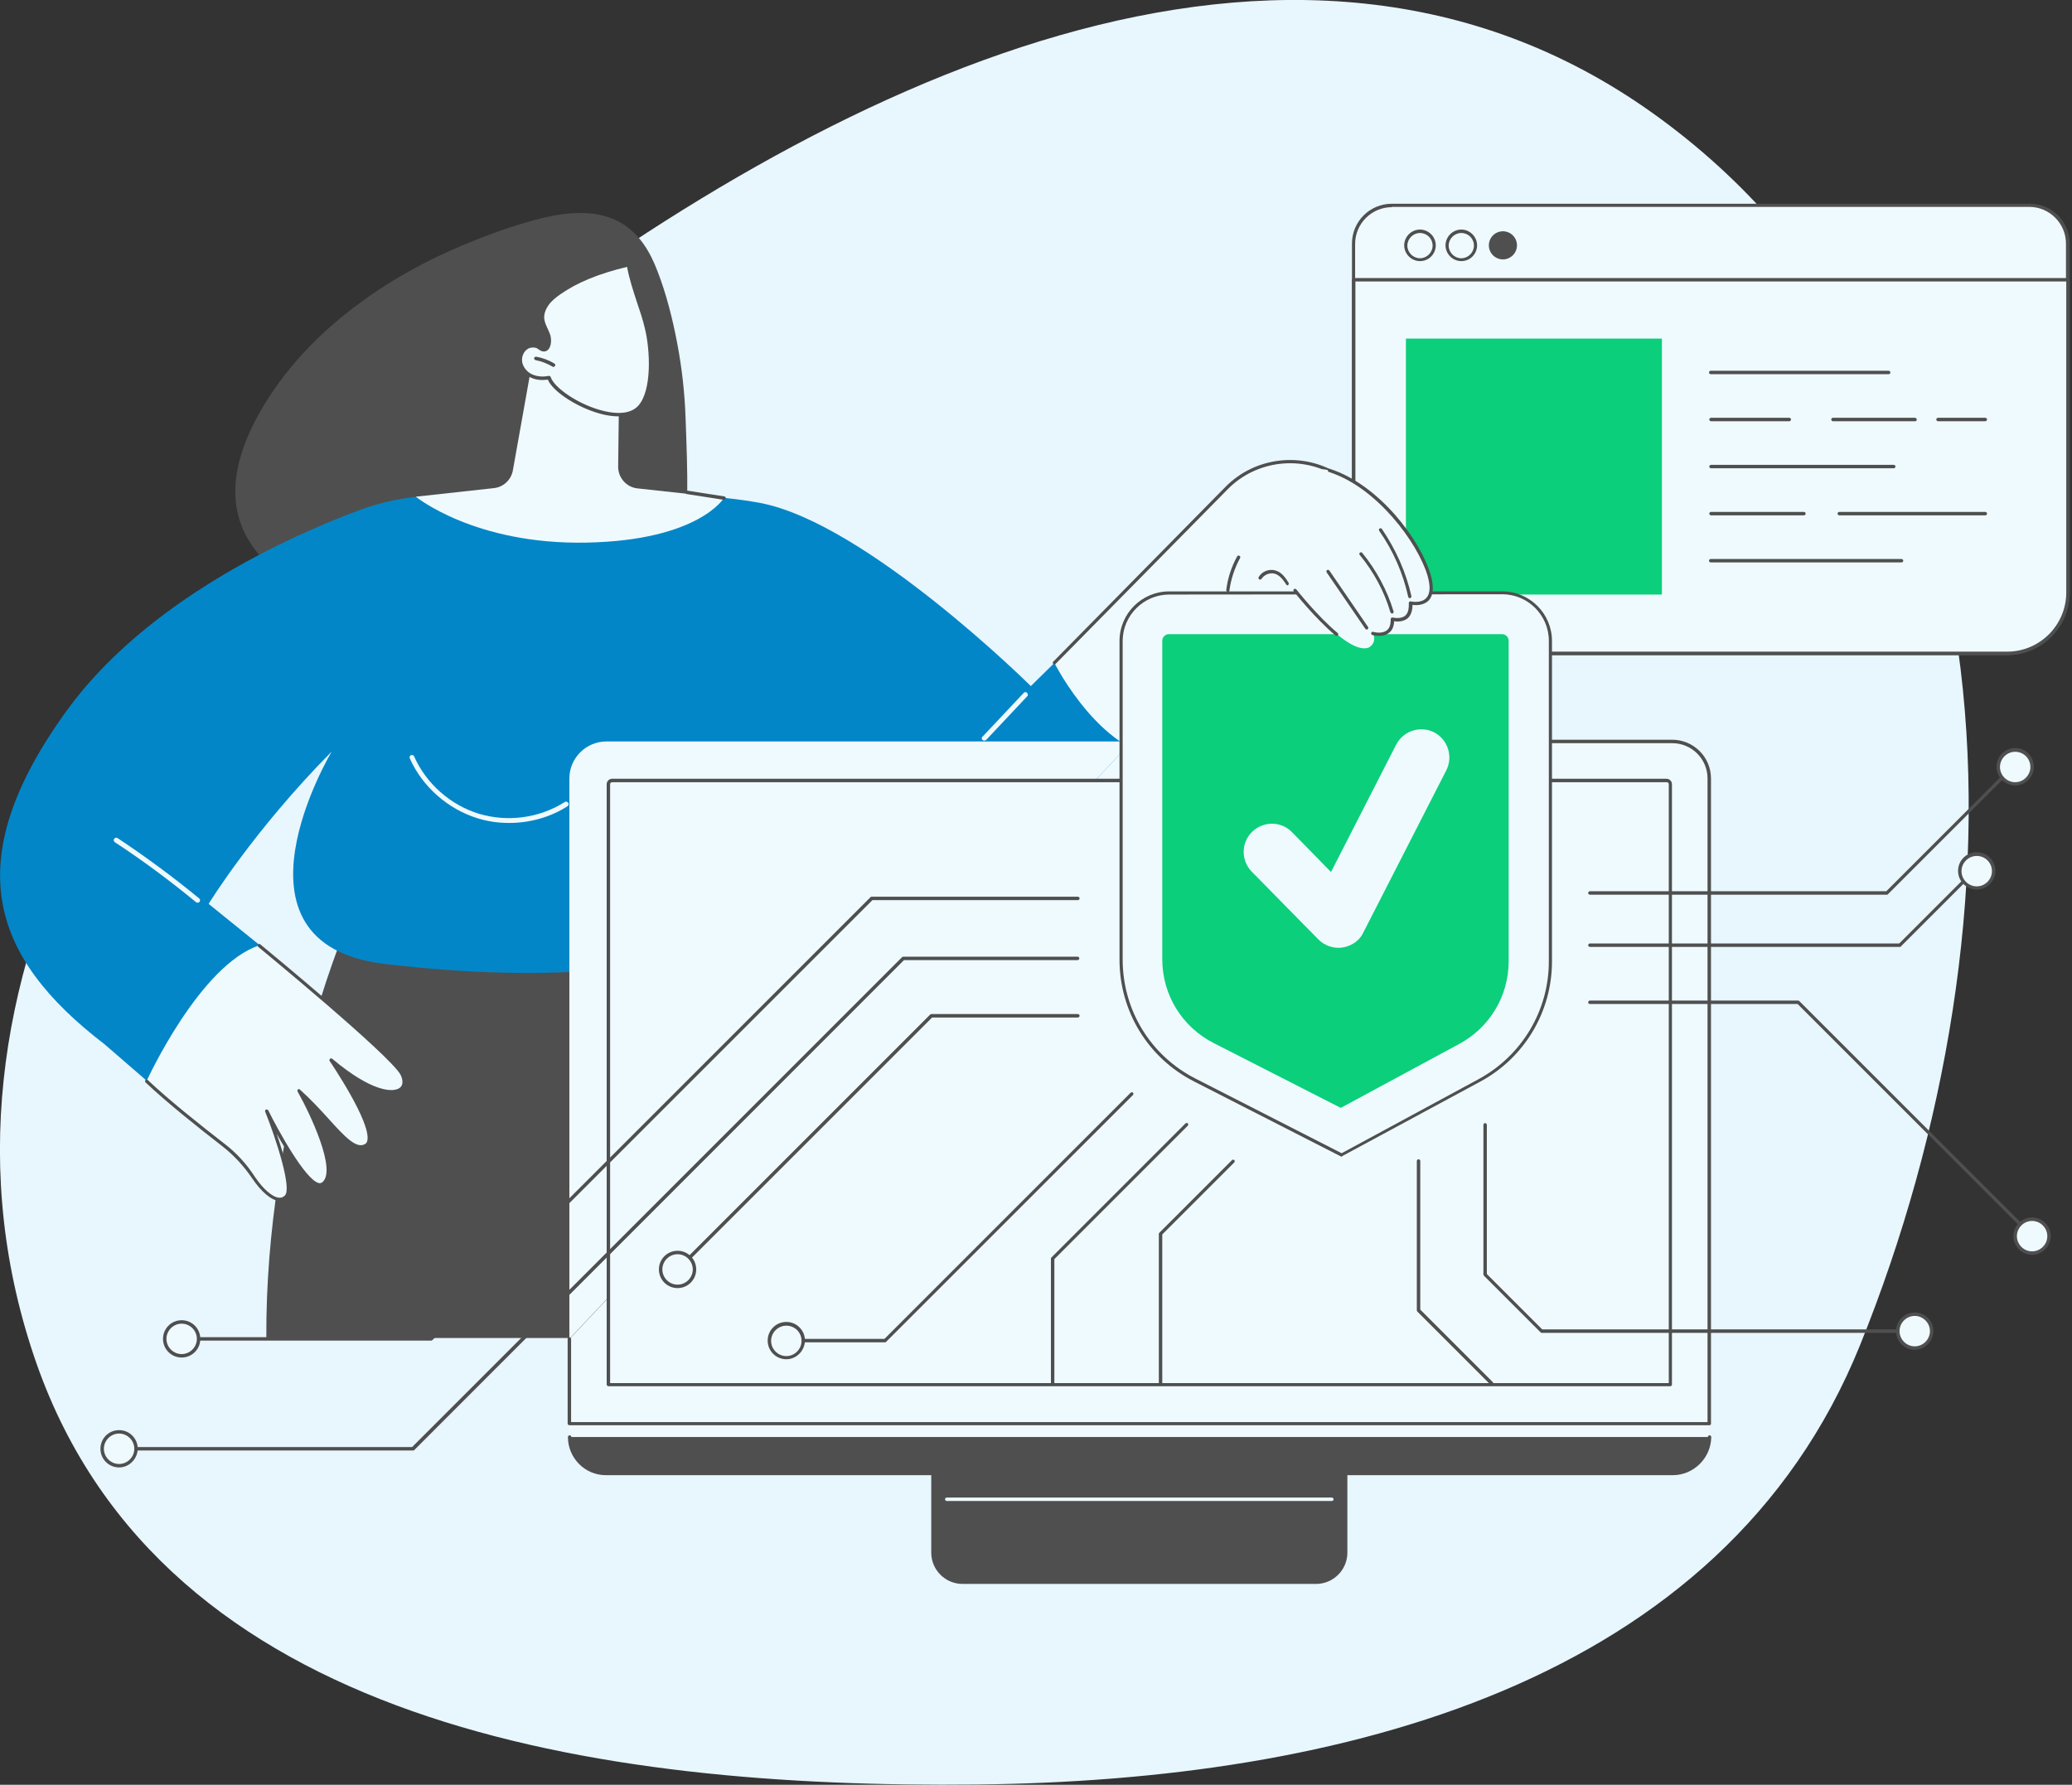
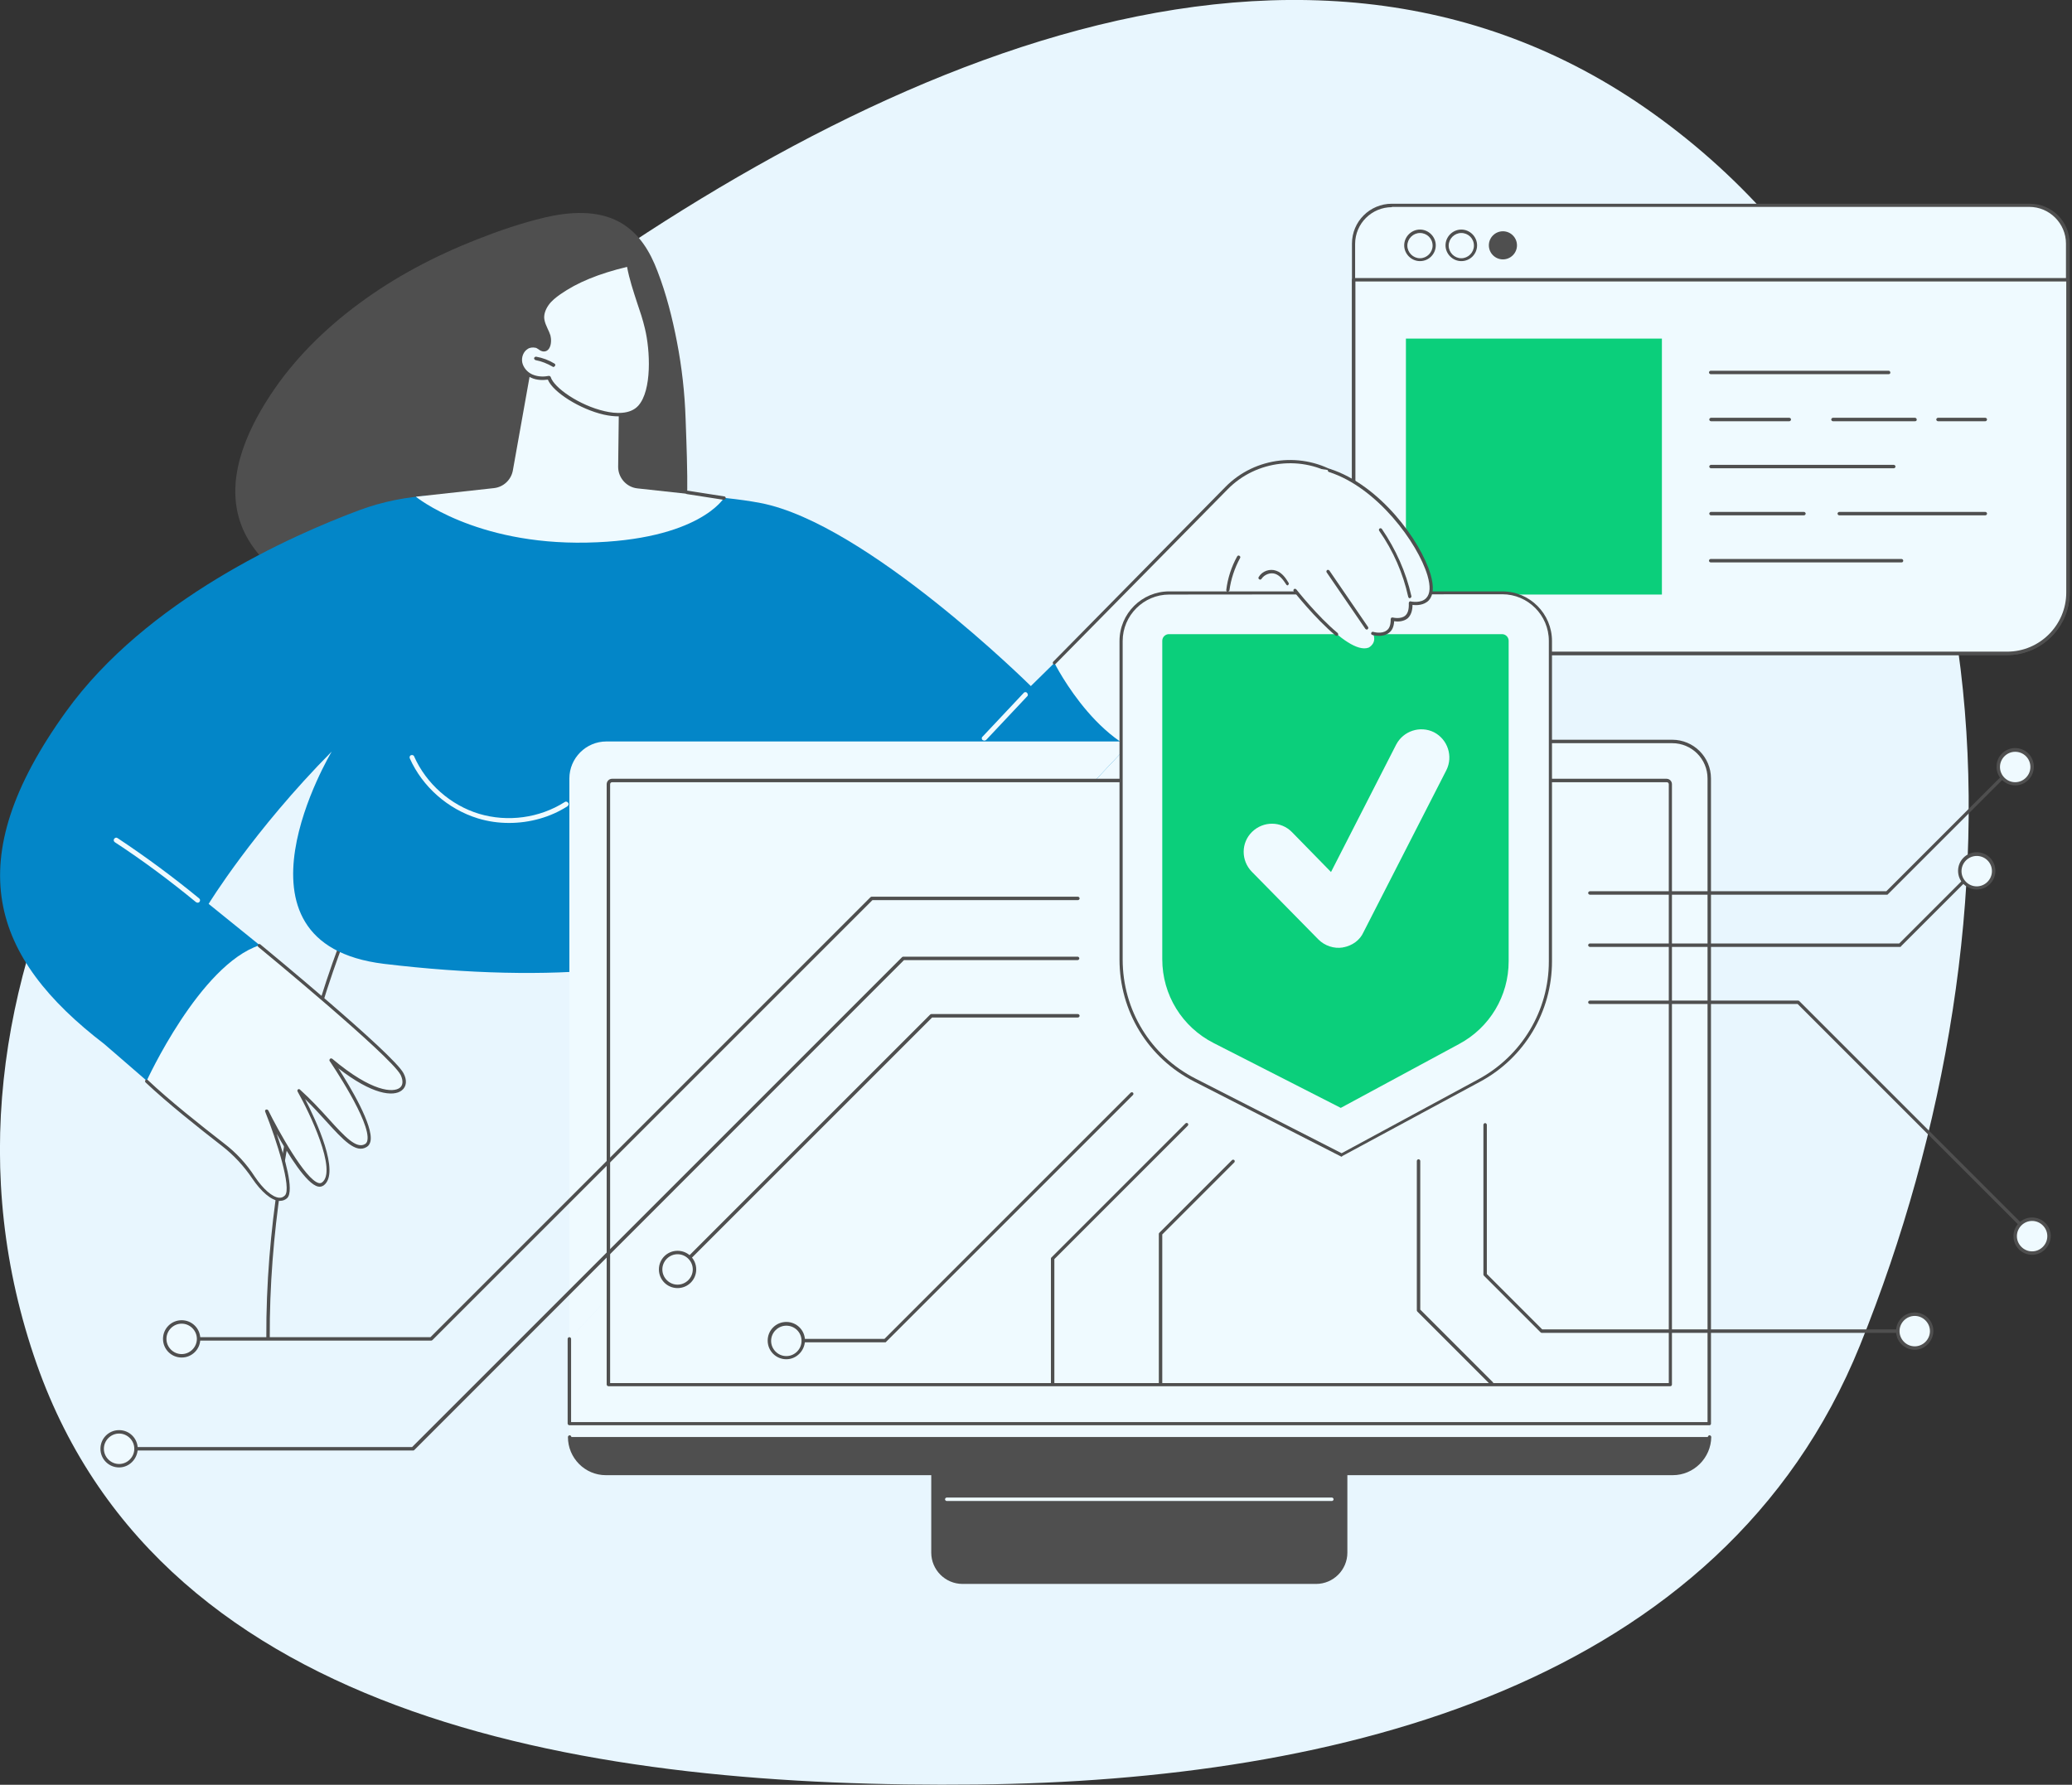
<svg xmlns="http://www.w3.org/2000/svg" xmlns:xlink="http://www.w3.org/1999/xlink" version="1.1" id="Layer_1" x="0px" y="0px" viewBox="0 0 722 622" style="enable-background:new 0 0 722 622;" xml:space="preserve">
  <rect x="0" y="0" width="722" height="622" fill="#333333" stroke="none" />
  <style type="text/css">
	.st0{fill-rule:evenodd;clip-rule:evenodd;fill:#E8F6FE;}
	.st1{clip-path:url(#SVGID_00000031183076143012117580000002987649535425238180_);}
	.st2{fill:#EFFAFF;}
	.st3{fill:#4F4F4F;}
	.st4{fill:#0BCF7B;}
	.st5{fill:#0386C8;}
</style>
  <path class="st0" d="M340.3,621.9c126.4-1.3,259.9-34.7,307.8-153c60.1-148.6,57.5-336.8-72.1-429.4C449.8-50.7,288,29,165.3,123.9  C54.3,209.9-34,342.1,12.8,475.4C57.1,601.2,208.4,623.3,340.3,621.9z" />
  <g>
    <defs>
      <rect id="SVGID_1_" y="71" width="721.2" height="481" />
    </defs>
    <clipPath id="SVGID_00000150802336579007476570000010510779761724836769_">
      <use xlink:href="#SVGID_1_" style="overflow:visible;" />
    </clipPath>
    <g style="clip-path:url(#SVGID_00000150802336579007476570000010510779761724836769_);">
      <path class="st2" d="M707.3,71.6H485c-7.4,0-13.3,6-13.3,13.3v121.6c0,11.7,9.5,21.2,21.2,21.2h206.5c11.7,0,21.2-9.5,21.2-21.2    V84.9C720.6,77.5,714.7,71.6,707.3,71.6L707.3,71.6z" />
      <path class="st3" d="M699.4,228.3H492.9c-12,0-21.8-9.8-21.8-21.8V84.9c0-7.7,6.2-13.9,13.9-13.9h222.3c7.7,0,13.9,6.2,13.9,13.9    v121.6C721.2,218.5,711.4,228.3,699.4,228.3L699.4,228.3z M485,72.2c-7,0-12.8,5.7-12.8,12.8v121.6c0,11.4,9.3,20.6,20.6,20.6    h206.5c11.4,0,20.6-9.3,20.6-20.6V84.9c0-7-5.7-12.8-12.8-12.8H485L485,72.2z" />
      <path class="st2" d="M471.7,97.5v109c0,11.7,9.5,21.2,21.2,21.2h206.5c11.7,0,21.2-9.5,21.2-21.2v-109H471.7z" />
      <path class="st3" d="M699.4,228.3H492.9c-12,0-21.8-9.8-21.8-21.8v-109c0-0.3,0.3-0.6,0.6-0.6h248.9c0.3,0,0.6,0.3,0.6,0.6v109    C721.2,218.5,711.4,228.3,699.4,228.3L699.4,228.3z M472.3,98.1v108.4c0,11.4,9.3,20.6,20.6,20.6h206.5c11.4,0,20.6-9.3,20.6-20.6    V98.1H472.3z" />
      <path class="st3" d="M494.8,91c-3,0-5.5-2.5-5.5-5.5s2.5-5.5,5.5-5.5c3,0,5.5,2.5,5.5,5.5S497.9,91,494.8,91z M494.8,81.2    c-2.4,0-4.4,2-4.4,4.4c0,2.4,2,4.4,4.4,4.4c2.4,0,4.4-2,4.4-4.4C499.2,83.1,497.2,81.2,494.8,81.2z" />
      <path class="st3" d="M509.2,91c-3,0-5.5-2.5-5.5-5.5s2.5-5.5,5.5-5.5c3,0,5.5,2.5,5.5,5.5S512.3,91,509.2,91z M509.2,81.2    c-2.4,0-4.4,2-4.4,4.4c0,2.4,2,4.4,4.4,4.4c2.4,0,4.4-2,4.4-4.4C513.6,83.1,511.6,81.2,509.2,81.2z" />
      <path class="st3" d="M528.6,85.5c0,2.7-2.2,4.9-4.9,4.9c-2.7,0-4.9-2.2-4.9-4.9s2.2-4.9,4.9-4.9C526.4,80.6,528.6,82.8,528.6,85.5    z" />
      <path class="st4" d="M579.1,118h-89.2v89.2h89.2V118z" />
      <path class="st3" d="M658.1,130.4h-62c-0.3,0-0.6-0.3-0.6-0.6c0-0.3,0.3-0.6,0.6-0.6h62c0.3,0,0.6,0.3,0.6,0.6    C658.7,130.2,658.5,130.4,658.1,130.4z" />
      <path class="st3" d="M691.8,146.8h-16.5c-0.3,0-0.6-0.3-0.6-0.6c0-0.3,0.3-0.6,0.6-0.6h16.5c0.3,0,0.6,0.3,0.6,0.6    C692.3,146.6,692.1,146.8,691.8,146.8z" />
      <path class="st3" d="M667.3,146.8h-28.6c-0.3,0-0.6-0.3-0.6-0.6c0-0.3,0.3-0.6,0.6-0.6h28.6c0.3,0,0.6,0.3,0.6,0.6    C667.9,146.6,667.7,146.8,667.3,146.8z" />
      <path class="st3" d="M623.5,146.8h-27.3c-0.3,0-0.6-0.3-0.6-0.6c0-0.3,0.3-0.6,0.6-0.6h27.3c0.3,0,0.6,0.3,0.6,0.6    C624,146.6,623.8,146.8,623.5,146.8z" />
      <path class="st3" d="M659.9,163.2h-63.7c-0.3,0-0.6-0.3-0.6-0.6s0.3-0.6,0.6-0.6h63.7c0.3,0,0.6,0.3,0.6,0.6    S660.2,163.2,659.9,163.2z" />
      <path class="st3" d="M691.8,179.6h-50.9c-0.3,0-0.6-0.3-0.6-0.6s0.3-0.6,0.6-0.6h50.9c0.3,0,0.6,0.3,0.6,0.6    S692.1,179.6,691.8,179.6z" />
      <path class="st3" d="M628.6,179.6h-32.4c-0.3,0-0.6-0.3-0.6-0.6s0.3-0.6,0.6-0.6h32.4c0.3,0,0.6,0.3,0.6,0.6    S628.9,179.6,628.6,179.6z" />
      <path class="st3" d="M662.6,196h-66.5c-0.3,0-0.6-0.3-0.6-0.6s0.3-0.6,0.6-0.6h66.5c0.3,0,0.6,0.3,0.6,0.6S663,196,662.6,196z" />
      <path class="st3" d="M238.9,145.9c-0.3-9-1.3-17.9-3-26.7c-1.6-8.3-3.7-16.7-6.8-24.7c-2.5-6.6-6.3-13.3-13.2-17.1    c-7.8-4.3-17.5-3.6-26.1-1.6c-8,1.9-15.9,4.6-23.5,7.6c-14.8,5.8-28.8,13.2-41.2,22.4c-12.2,9-22.9,19.7-30.9,31.9    c-8.8,13.4-16,30.2-10,45.6c5.3,13.6,19.7,22.6,34,28.2c17.1,6.7,35.9,9.7,54.5,9.1c9.4-0.3,18.8-1.6,27.8-3.8    c8.2-2,16.4-4.9,23.2-9.5c3.3-2.2,6.3-4.9,8.7-8c2.6-3.3,4.4-7,5.7-10.9C240.6,180.2,239,150.8,238.9,145.9L238.9,145.9z" />
-       <path class="st3" d="M120.9,324c0,0-27.9,65.3-27.5,142.3h227.9l-85.8-154.9L120.9,324z" />
      <path class="st3" d="M321.3,466.9c-0.2,0-0.4-0.1-0.5-0.3L235.2,312l-113.9,12.5c-2.1,5-27.7,68.5-27.3,141.8    c0,0.3-0.3,0.6-0.6,0.6h0c-0.3,0-0.6-0.3-0.6-0.6c-0.4-76.2,27.3-141.9,27.5-142.5c0.1-0.2,0.3-0.3,0.5-0.3l114.6-12.6    c0.2,0,0.5,0.1,0.6,0.3L321.8,466c0.2,0.3,0.1,0.6-0.2,0.8C321.5,466.9,321.4,466.9,321.3,466.9z" />
      <path class="st3" d="M200.5,463.8C200.5,463.8,200.4,463.8,200.5,463.8c-0.4,0-0.6-0.3-0.6-0.6l3.5-28.1c1-8.5,6.7-15.9,14.6-19.1    l3.3-1.3c0.3-0.1,0.6,0,0.8,0.3c0.1,0.3,0,0.6-0.3,0.8l-3.3,1.3c-7.6,3.1-12.9,10-13.9,18.2l-3.5,28.1    C201,463.6,200.8,463.8,200.5,463.8z" />
      <path class="st5" d="M72.7,315c0,0,15.5-25.4,42.9-53.1c0,0-40.1,66.9,18.2,74c58.2,7,110,2.5,121-14.1    c11-16.6,24.2-53.7,24.2-53.7s47.7,57.8,73.6,53.7c25.9-4.1,57.7-59.9,57.7-59.9l-39.5-34.2l-11.6,11.4c0,0-57.2-56.7-94.2-63.8    c-28.7-5.5-89-3.7-114.6-2.6c-8.6,0.4-17.1,2.1-25.2,5.1c-23.9,8.9-74.2,31.3-102.2,70.2C-14.7,300.3-3,333.7,36.4,363.9l23.1,20    l41.4-46.1L72.7,315L72.7,315z" />
      <path class="st2" d="M177.4,286.8c-3.7,0-7.3-0.5-10.9-1.6c-10.4-3.2-19.3-11-23.7-20.9c-0.2-0.4,0-1,0.4-1.1c0.4-0.2,1,0,1.1,0.4    c4.2,9.5,12.7,17,22.6,20c10,3,21.1,1.5,29.9-4.1c0.4-0.3,0.9-0.1,1.2,0.3c0.3,0.4,0.1,0.9-0.3,1.2    C191.8,284.8,184.6,286.8,177.4,286.8L177.4,286.8z" />
      <path class="st2" d="M343,258.1c-0.2,0-0.4-0.1-0.6-0.2c-0.4-0.3-0.4-0.9,0-1.2l14.3-15.2c0.3-0.4,0.9-0.4,1.2,0    c0.3,0.3,0.4,0.9,0,1.2l-14.3,15.2C343.4,258,343.2,258.1,343,258.1L343,258.1z" />
      <path class="st2" d="M68.9,314.6c-0.2,0-0.4-0.1-0.6-0.2c-9-7.4-18.5-14.5-28.3-20.9c-0.4-0.3-0.5-0.8-0.2-1.2    c0.3-0.4,0.8-0.5,1.2-0.2c9.8,6.5,19.4,13.6,28.4,21c0.4,0.3,0.4,0.9,0.1,1.2C69.4,314.5,69.1,314.6,68.9,314.6L68.9,314.6z" />
      <path class="st2" d="M367.4,231c0,0,17,34.1,41.3,33.5l42.7-56.6l24.4-36.1l-9.6-6.1c-12.3-7.9-28.5-6.1-38.8,4.4L367.4,231z" />
      <path class="st3" d="M367.4,231.6c-0.1,0-0.3-0.1-0.4-0.2c-0.2-0.2-0.2-0.6,0-0.8l60-60.9c10.4-10.6,27-12.4,39.5-4.5l9.6,6.1    c0.1,0.1,0.2,0.2,0.3,0.4c0,0.2,0,0.3-0.1,0.4l-24.4,36.1c-0.2,0.3-0.5,0.3-0.8,0.2c-0.3-0.2-0.3-0.5-0.2-0.8L475,172l-9.1-5.8    c-12-7.7-28.1-5.9-38.1,4.3l-60,60.9C367.7,231.5,367.5,231.6,367.4,231.6L367.4,231.6z" />
      <path class="st2" d="M51.1,376.7c0,0,18.5-40.5,39.4-47.3c0,0,46.2,38,49.7,44.8c3.5,6.8-5.5,11.3-24.7-4.8    c0,0,17.9,26.2,12.1,29.7c-5.2,3.2-12.1-8.9-23.4-19c0,0,15.2,27.2,8.3,32.5c-5.1,3.8-19.5-25.3-19.5-25.3s10.2,26.1,6.7,29.8    c-2.7,2.8-7.6-0.9-11.4-6.6c-2.9-4.4-6.5-8.2-10.6-11.4C70.3,393.1,58.8,383.9,51.1,376.7z" />
      <path class="st3" d="M97.6,418.5c-0.1,0-0.2,0-0.4,0c-2.7-0.2-6.2-3.2-9.3-7.8c-2.9-4.3-6.4-8.1-10.5-11.3    c-8-6.2-19.2-15.1-26.7-22.2c-0.2-0.2-0.2-0.6,0-0.8c0.2-0.2,0.6-0.2,0.8,0c7.5,7.1,18.6,15.9,26.6,22.1    c4.2,3.2,7.8,7.1,10.7,11.6c2.9,4.3,6.1,7.1,8.4,7.3c0.8,0.1,1.5-0.2,2.1-0.8c2.4-2.5-2.9-19.2-6.9-29.2c-0.1-0.3,0-0.6,0.3-0.7    c0.3-0.1,0.6,0,0.8,0.3c3.3,6.7,12.9,24.2,17.6,25.3c0.4,0.1,0.8,0,1.1-0.2c5.4-4-4.3-24.3-8.5-31.7c-0.1-0.2-0.1-0.6,0.1-0.7    c0.2-0.2,0.5-0.2,0.7,0c3.8,3.4,7.1,7,10,10.2c5.6,6.2,9.7,10.6,12.7,8.8c0.4-0.2,0.7-0.7,0.8-1.2c1.4-6.4-12.9-27.4-13.1-27.7    c-0.2-0.2-0.1-0.6,0.1-0.8c0.2-0.2,0.5-0.2,0.8,0c13.9,11.7,21.3,11.8,23.5,10.1c1.2-0.9,1.2-2.6,0.3-4.5    c-3.4-6.6-49.1-44.2-49.6-44.6c-0.2-0.2-0.3-0.6-0.1-0.8c0.2-0.2,0.6-0.3,0.8-0.1c1.9,1.6,46.3,38.1,49.9,44.9    c1.3,2.4,1.1,4.7-0.6,6c-2.9,2.3-10.3,1.5-22.1-7.7c4,6.2,12.3,20,11.2,25.4c-0.2,0.9-0.6,1.6-1.3,2c-3.8,2.4-8.2-2.4-14.2-9    c-2.2-2.4-4.6-5.1-7.3-7.7c3.8,7.4,12.4,25.7,6.5,30.1c-0.6,0.4-1.3,0.6-2,0.4c-4-0.9-10.3-11.1-14.4-18.4    c2.8,8.2,6.2,19.8,3.7,22.4C99.5,418.1,98.6,418.5,97.6,418.5L97.6,418.5z" />
      <path class="st2" d="M186,123.1l-7.3,40.9c-0.6,3.2-3.2,5.7-6.5,6.1l-27.3,3c0,0,20.5,16.8,59.6,16c39.1-0.8,47.8-15.6,47.8-15.6    l-30.2-3.3c-3.8-0.4-6.7-3.7-6.7-7.5l0.3-24.5C215.7,138.3,194.4,118.4,186,123.1z" />
      <path class="st3" d="M252.3,174.2C252.2,174.2,252.2,174.2,252.3,174.2l-12.9-2c-0.3,0-0.5-0.3-0.5-0.7c0.1-0.3,0.4-0.5,0.7-0.5    l12.8,2c0.3,0,0.5,0.3,0.5,0.7C252.8,173.9,252.5,174.2,252.3,174.2z" />
      <path class="st2" d="M183.5,121.1c-1.8,1.1-2.6,3.4-2.2,5.4c0.4,2,2,3.7,3.8,4.6c1.9,0.9,4,1,6.1,0.6c1.9,6.5,24.3,18.3,31.5,10.2    c5.1-5.7,4.3-20.1,2.4-27.5c-1.8-7.4-5.1-14.4-6.3-21.9c-8.5,2-16.9,4.9-24.1,9.9c-1.6,1.1-3.1,2.3-4.3,3.9    c-1.1,1.6-1.8,3.5-1.5,5.5c0.3,2,1.6,3.6,2.2,5.5c0.4,1.4,0.3,4.7-1.7,4.9c-0.9,0-1.9-1.1-2.8-1.3    C185.6,120.3,184.5,120.5,183.5,121.1L183.5,121.1z" />
      <path class="st3" d="M215.5,145.1c-1.6,0-3.3-0.2-5.1-0.6c-8.3-1.9-17.7-7.8-19.5-12.2c-1.6,0.2-3.8,0.3-5.9-0.7    c-2.1-1-3.7-2.9-4.2-5c-0.5-2.3,0.5-4.8,2.4-6c1-0.6,2.4-0.8,3.6-0.5c0.5,0.1,0.9,0.4,1.4,0.7c0.5,0.3,0.9,0.6,1.3,0.6    c0.4,0,0.7-0.2,0.9-0.5c0.6-0.9,0.6-2.7,0.3-3.6c-0.2-0.7-0.6-1.5-0.9-2.2c-0.5-1.1-1-2.2-1.2-3.4c-0.3-1.9,0.3-4,1.6-5.9    c1.2-1.7,2.9-3,4.4-4c6.3-4.3,14-7.5,24.3-9.9c0.2,0,0.3,0,0.5,0.1c0.1,0.1,0.2,0.2,0.2,0.4c0.7,4.4,2.1,8.7,3.5,12.9    c1,2.9,2,5.9,2.7,9c2,8,2.5,22.4-2.6,28C221.5,144.1,218.9,145.1,215.5,145.1L215.5,145.1z M191.3,131c0.3,0,0.5,0.2,0.6,0.4    c1.1,3.7,10,9.9,18.8,11.9c3.8,0.9,8.9,1.2,11.7-1.9c4.8-5.3,4.2-19.3,2.3-27c-0.7-3-1.7-6-2.7-8.9c-1.3-4-2.7-8.2-3.5-12.5    c-9.9,2.4-17.3,5.4-23.3,9.6c-1.4,1-3,2.2-4.1,3.8c-1.1,1.6-1.7,3.4-1.4,5c0.2,1.1,0.6,2,1.1,3.1c0.4,0.8,0.7,1.5,1,2.4    c0.3,1.1,0.4,3.3-0.5,4.6c-0.4,0.6-1,1-1.8,1c-0.7,0-1.4-0.4-1.9-0.8c-0.4-0.2-0.7-0.5-1-0.5c-0.9-0.2-2-0.1-2.7,0.4    c-1.5,0.9-2.3,2.9-1.9,4.8c0.4,1.7,1.7,3.3,3.5,4.1c2.1,0.9,4.2,0.8,5.7,0.5C191.2,131,191.2,131,191.3,131L191.3,131z" />
      <path class="st3" d="M192.9,127.9c-0.1,0-0.2,0-0.3-0.1c-1.9-1.1-3.9-1.9-6-2.3c-0.3-0.1-0.5-0.4-0.5-0.7c0.1-0.3,0.4-0.5,0.7-0.5    c2.3,0.4,4.4,1.2,6.4,2.4c0.3,0.2,0.4,0.5,0.2,0.8C193.3,127.7,193.1,127.8,192.9,127.9L192.9,127.9z" />
      <path class="st2" d="M198.4,500.8c0,7,5.7,12.7,12.6,12.7h371.9c7,0,12.6-5.7,12.6-12.7v-4.6l-9.4-4.9H201.5l-3.1,4.9V500.8z" />
      <path class="st3" d="M595.6,500.8c0,7-5.7,12.7-12.6,12.7H211.1c-7,0-12.6-5.7-12.6-12.7H595.6L595.6,500.8z" />
      <path class="st3" d="M582.9,514.1H211.1c-7.3,0-13.2-6-13.2-13.3c0-0.3,0.3-0.6,0.6-0.6c0.3,0,0.6,0.3,0.6,0.6    c0,6.7,5.4,12.1,12.1,12.1H583c6.6,0,12.1-5.4,12.1-12.1c0-0.3,0.3-0.6,0.6-0.6s0.6,0.3,0.6,0.6    C596.2,508.1,590.2,514.1,582.9,514.1L582.9,514.1z" />
      <path class="st3" d="M324.5,513.5h145v27.6c0,6-4.9,10.9-10.9,10.9H335.4c-6,0-10.9-4.9-10.9-10.9L324.5,513.5L324.5,513.5z" />
      <path class="st2" d="M464.1,523.1H329.9c-0.3,0-0.6-0.3-0.6-0.6s0.3-0.6,0.6-0.6h134.2c0.3,0,0.6,0.3,0.6,0.6    S464.4,523.1,464.1,523.1z" />
      <path class="st2" d="M198.4,466.6V271.3c0-7.1,5.8-12.9,12.9-12.9h183.1L198.4,466.6z" />
      <path class="st2" d="M394.4,258.4h188.3c7.1,0,12.9,5.8,12.9,12.9v224.9H198.4v-29.5L394.4,258.4L394.4,258.4z" />
      <path class="st3" d="M595.6,496.7H198.4c-0.3,0-0.6-0.3-0.6-0.6v-29.5c0-0.3,0.3-0.6,0.6-0.6c0.3,0,0.6,0.3,0.6,0.6v29h396V271.3    c0-6.8-5.5-12.3-12.3-12.3H394.4c-0.3,0-0.6-0.3-0.6-0.6s0.3-0.6,0.6-0.6h188.3c7.4,0,13.5,6,13.5,13.5v224.9    C596.2,496.5,595.9,496.7,595.6,496.7z" />
      <path class="st2" d="M582,273.3v209.2H212V273.3c0-0.7,0.6-1.3,1.3-1.3h367.4C581.4,272,582,272.6,582,273.3z" />
      <path class="st3" d="M582,483.1H212c-0.3,0-0.6-0.3-0.6-0.6V273.3c0-1,0.8-1.9,1.9-1.9h367.4c1,0,1.9,0.8,1.9,1.9v209.2    C582.6,482.9,582.3,483.1,582,483.1z M212.6,482h368.9V273.3c0-0.4-0.3-0.7-0.7-0.7H213.3c-0.4,0-0.7,0.3-0.7,0.7V482z" />
      <path class="st2" d="M523.5,206.6H407.4c-9.3,0-16.8,7.5-16.8,16.8v111c0,17.7,9.9,34,25.7,42l51.1,26.1l48-25.9    c15.3-8.2,24.8-24.2,24.8-41.5V223.3C540.2,214.1,532.7,206.6,523.5,206.6L523.5,206.6z" />
      <path class="st3" d="M467.5,403.1c-0.1,0-0.2,0-0.3-0.1l-51.1-26.1c-16.1-8.2-26-24.5-26-42.5v-111c0-9.6,7.8-17.3,17.3-17.3    h116.1c9.6,0,17.3,7.8,17.3,17.3V335c0,17.6-9.6,33.7-25.1,42l-48,25.9C467.7,403,467.6,403.1,467.5,403.1L467.5,403.1z     M407.4,207.2c-8.9,0-16.2,7.3-16.2,16.2v111c0,17.6,9.7,33.5,25.4,41.5l50.9,26l47.7-25.8c15.1-8.2,24.5-23.9,24.5-41V223.3    c0-8.9-7.3-16.2-16.2-16.2L407.4,207.2L407.4,207.2z" />
      <path class="st4" d="M422.9,363.5c-11-5.6-17.9-16.8-17.9-29.2v-111c0-1.3,1.1-2.3,2.3-2.3h116.1c1.3,0,2.3,1.1,2.3,2.3V335    c0,12.1-6.6,23.1-17.2,28.8l-41.3,22.3L422.9,363.5L422.9,363.5z" />
      <path class="st2" d="M468.3,330.1c-0.1,0-0.2,0-0.4,0.1c-3.1,0.5-6.3-0.6-8.5-2.8l-23.2-23.6c-3.8-3.9-3.8-10.1,0.1-13.9    c3.9-3.8,10.1-3.8,13.9,0.1l13.6,13.9l22.7-44.4c2.5-4.8,8.4-6.7,13.2-4.3c4.8,2.5,6.7,8.4,4.3,13.2l-28.9,56.5    C473.9,327.6,471.3,329.5,468.3,330.1z" />
      <path class="st2" d="M451.4,205.7c0,0,17.7,22.9,25.5,20c0,0,3.1-1.5,1.5-5c0,0,7,2.2,6.8-4.9c0,0,6.9,1.9,6.4-5.6    c0,0,10,2.3,6.4-9.8c-3.6-12-18-31-34.7-36.4C446.5,158.6,451.4,205.7,451.4,205.7L451.4,205.7z" />
      <path class="st3" d="M480.6,221.6c-1.3,0-2.3-0.3-2.4-0.3c-0.3-0.1-0.5-0.4-0.4-0.7c0.1-0.3,0.4-0.5,0.7-0.4c0,0,2.9,0.9,4.7-0.5    c1-0.7,1.4-2,1.4-3.9c0-0.2,0.1-0.4,0.2-0.5c0.1-0.1,0.3-0.1,0.5-0.1c0,0,2.7,0.7,4.3-0.6c1-0.8,1.4-2.3,1.3-4.4    c0-0.2,0.1-0.4,0.2-0.5s0.3-0.2,0.5-0.1c0,0,3.6,0.8,5.4-1.2c1.4-1.5,1.5-4.1,0.4-7.9c-3.4-11.3-17.5-30.6-34.3-36    c-0.3-0.1-0.5-0.4-0.4-0.7c0.1-0.3,0.4-0.5,0.7-0.4c17.4,5.6,31.6,25,35.1,36.8c1.2,4.2,1,7.2-0.6,9c-1.7,1.8-4.4,1.8-5.7,1.6    c0,2.1-0.6,3.7-1.7,4.7c-1.5,1.2-3.6,1.2-4.7,1c-0.1,1.9-0.7,3.3-1.9,4.1C482.9,221.4,481.6,221.6,480.6,221.6L480.6,221.6z" />
      <path class="st3" d="M465.8,221.6c-0.1,0-0.3,0-0.4-0.1c-7.2-6-14.5-15.3-14.6-15.4c-0.2-0.3-0.1-0.6,0.1-0.8    c0.3-0.2,0.6-0.1,0.8,0.1c0.1,0.1,7.3,9.3,14.4,15.2c0.2,0.2,0.3,0.6,0.1,0.8C466.2,221.5,466,221.6,465.8,221.6L465.8,221.6z" />
      <path class="st3" d="M476.3,219.4c-0.2,0-0.4-0.1-0.5-0.2l-13.5-19.7c-0.2-0.3-0.1-0.6,0.1-0.8s0.6-0.1,0.8,0.1l13.5,19.7    c0.2,0.3,0.1,0.6-0.2,0.8C476.5,219.4,476.4,219.5,476.3,219.4L476.3,219.4z" />
-       <path class="st3" d="M485.1,213.8c-0.2,0-0.5-0.2-0.6-0.4c-2.1-7.2-5.8-14.1-10.7-20c-0.2-0.2-0.2-0.6,0.1-0.8    c0.2-0.2,0.6-0.2,0.8,0.1c4.9,6,8.7,13.1,10.9,20.4c0.1,0.3-0.1,0.6-0.4,0.7C485.2,213.8,485.2,213.8,485.1,213.8L485.1,213.8z" />
      <path class="st3" d="M491.3,208.5c-0.3,0-0.5-0.2-0.6-0.5c-1.8-8.2-5.2-16-10.1-23c-0.2-0.3-0.1-0.6,0.1-0.8    c0.3-0.2,0.6-0.1,0.8,0.1c4.9,7.2,8.4,15,10.3,23.4c0.1,0.3-0.1,0.6-0.4,0.7C491.4,208.5,491.4,208.5,491.3,208.5z" />
      <path class="st3" d="M448.7,204c-0.2,0-0.4-0.1-0.5-0.3c-1.1-1.7-2.2-3.1-3.8-3.7c-1.7-0.6-3.8,0.2-4.8,1.7    c-0.2,0.3-0.5,0.4-0.8,0.2c-0.3-0.2-0.4-0.5-0.2-0.8c1.2-2.1,3.9-3,6.1-2.2c2.1,0.7,3.4,2.7,4.3,4.2c0.2,0.3,0.1,0.6-0.2,0.8    C448.9,204,448.8,204,448.7,204L448.7,204z" />
-       <path class="st3" d="M427.9,206.3C427.8,206.3,427.8,206.3,427.9,206.3c-0.4,0-0.6-0.3-0.6-0.7c0.5-4.1,1.8-8.1,3.8-11.7    c0.2-0.3,0.5-0.4,0.8-0.2c0.3,0.2,0.4,0.5,0.2,0.8c-1.9,3.5-3.2,7.4-3.7,11.3C428.4,206.1,428.2,206.3,427.9,206.3L427.9,206.3z" />
+       <path class="st3" d="M427.9,206.3C427.8,206.3,427.8,206.3,427.9,206.3c-0.4,0-0.6-0.3-0.6-0.7c0.5-4.1,1.8-8.1,3.8-11.7    c0.2-0.3,0.5-0.4,0.8-0.2c0.3,0.2,0.4,0.5,0.2,0.8c-1.9,3.5-3.2,7.4-3.7,11.3L427.9,206.3z" />
      <path class="st3" d="M150.3,467.2h-87c-0.3,0-0.6-0.3-0.6-0.6c0-0.3,0.3-0.6,0.6-0.6H150l153.3-153.3c0.1-0.1,0.3-0.2,0.4-0.2    h71.9c0.3,0,0.6,0.3,0.6,0.6s-0.3,0.6-0.6,0.6h-71.6L150.7,467C150.6,467.1,150.4,467.2,150.3,467.2L150.3,467.2z" />
      <path class="st3" d="M143.9,505.5H40.5c-0.3,0-0.6-0.3-0.6-0.6c0-0.3,0.3-0.6,0.6-0.6h103.1l170.7-170.7c0.1-0.1,0.3-0.2,0.4-0.2    h60.8c0.3,0,0.6,0.3,0.6,0.6s-0.3,0.6-0.6,0.6H315L144.3,505.4C144.2,505.5,144,505.5,143.9,505.5z" />
      <path class="st2" d="M375.6,354h-51.1l-88.4,88.4L375.6,354z" />
      <path class="st3" d="M236.1,443c-0.1,0-0.3-0.1-0.4-0.2c-0.2-0.2-0.2-0.6,0-0.8l88.4-88.4c0.1-0.1,0.3-0.2,0.4-0.2h51.1    c0.3,0,0.6,0.3,0.6,0.6s-0.3,0.6-0.6,0.6h-50.8l-88.2,88.2C236.4,443,236.3,443,236.1,443L236.1,443z" />
      <path class="st2" d="M394.4,381.3l-86,86H274L394.4,381.3z" />
      <path class="st3" d="M308.4,467.8H274c-0.3,0-0.6-0.3-0.6-0.6c0-0.3,0.3-0.6,0.6-0.6h34.2l85.8-85.8c0.2-0.2,0.6-0.2,0.8,0    c0.2,0.2,0.2,0.6,0,0.8l-86,86C308.7,467.8,308.6,467.8,308.4,467.8z" />
      <path class="st2" d="M413.6,392l-46.7,46.7v43.6L413.6,392z" />
      <path class="st3" d="M366.8,482.8c-0.3,0-0.6-0.3-0.6-0.6v-43.6c0-0.2,0.1-0.3,0.2-0.4l46.7-46.7c0.2-0.2,0.6-0.2,0.8,0    c0.2,0.2,0.2,0.6,0,0.8l-46.5,46.5v43.3C367.4,482.6,367.2,482.8,366.8,482.8L366.8,482.8z" />
      <path class="st2" d="M429.7,404.6L404.4,430v52.3L429.7,404.6z" />
      <path class="st3" d="M404.4,482.8c-0.3,0-0.6-0.3-0.6-0.6V430c0-0.2,0.1-0.3,0.2-0.4l25.3-25.3c0.2-0.2,0.6-0.2,0.8,0    c0.2,0.2,0.2,0.6,0,0.8L405,430.2v52C405,482.6,404.7,482.8,404.4,482.8z" />
      <path class="st2" d="M494.2,404.6v52.1l25.5,25.5L494.2,404.6z" />
      <path class="st3" d="M519.8,482.8c-0.1,0-0.3-0.1-0.4-0.2l-25.5-25.5c-0.1-0.1-0.2-0.3-0.2-0.4v-52.1c0-0.3,0.3-0.6,0.6-0.6    c0.3,0,0.6,0.3,0.6,0.6v51.8l25.3,25.3c0.2,0.2,0.2,0.6,0,0.8C520.1,482.8,519.9,482.8,519.8,482.8L519.8,482.8z" />
      <path class="st3" d="M666.8,464.5H537.2c-0.2,0-0.3-0.1-0.4-0.2l-19.7-19.7c-0.1-0.1-0.2-0.3-0.2-0.4V392c0-0.3,0.3-0.6,0.6-0.6    c0.3,0,0.6,0.3,0.6,0.6V444l19.3,19.3h129.3c0.3,0,0.6,0.3,0.6,0.6S667.1,464.5,666.8,464.5L666.8,464.5z" />
      <path class="st3" d="M657.6,311.8H554c-0.3,0-0.6-0.3-0.6-0.6s0.3-0.6,0.6-0.6h103.3l43.8-43.8c0.2-0.2,0.6-0.2,0.8,0    c0.2,0.2,0.2,0.6,0,0.8l-44,44C657.9,311.7,657.7,311.8,657.6,311.8L657.6,311.8z" />
      <path class="st3" d="M662.1,330H554c-0.3,0-0.6-0.3-0.6-0.6s0.3-0.6,0.6-0.6h107.8l25.7-25.7c0.2-0.2,0.6-0.2,0.8,0    c0.2,0.2,0.2,0.6,0,0.8l-25.9,25.9C662.4,330,662.2,330,662.1,330z" />
      <path class="st3" d="M708.1,431.4c-0.1,0-0.3-0.1-0.4-0.2l-81.3-81.3H554c-0.3,0-0.6-0.3-0.6-0.6s0.3-0.6,0.6-0.6h72.6    c0.2,0,0.3,0.1,0.4,0.2l81.5,81.5c0.2,0.2,0.2,0.6,0,0.8C708.4,431.4,708.2,431.4,708.1,431.4L708.1,431.4z" />
      <path class="st2" d="M702.2,273.1c3.2,0,5.9-2.6,5.9-5.9c0-3.2-2.6-5.9-5.9-5.9c-3.2,0-5.9,2.6-5.9,5.9    C696.3,270.5,699,273.1,702.2,273.1z" />
      <path class="st3" d="M702.2,273.7c-3.6,0-6.5-2.9-6.5-6.5c0-3.6,2.9-6.5,6.5-6.5c3.6,0,6.5,2.9,6.5,6.5    C708.7,270.8,705.8,273.7,702.2,273.7z M702.2,262c-2.9,0-5.3,2.4-5.3,5.3c0,2.9,2.4,5.3,5.3,5.3c2.9,0,5.3-2.4,5.3-5.3    C707.5,264.3,705.1,262,702.2,262z" />
      <path class="st2" d="M688.8,309.5c3.2,0,5.9-2.6,5.9-5.9c0-3.2-2.6-5.9-5.9-5.9c-3.2,0-5.9,2.6-5.9,5.9    C682.9,306.8,685.6,309.5,688.8,309.5z" />
      <path class="st3" d="M688.8,310c-3.6,0-6.5-2.9-6.5-6.5c0-3.6,2.9-6.5,6.5-6.5c3.6,0,6.5,2.9,6.5,6.5    C695.3,307.1,692.4,310,688.8,310z M688.8,298.3c-2.9,0-5.3,2.4-5.3,5.3c0,2.9,2.4,5.3,5.3,5.3c2.9,0,5.3-2.4,5.3-5.3    C694.1,300.6,691.7,298.3,688.8,298.3z" />
      <path class="st2" d="M713.8,432.2c0.7-3.2-1.2-6.3-4.4-7.1c-3.2-0.7-6.3,1.2-7.1,4.4c-0.7,3.2,1.2,6.3,4.4,7.1    C709.9,437.3,713,435.3,713.8,432.2z" />
      <path class="st3" d="M708.1,437.3c-3.6,0-6.5-2.9-6.5-6.5c0-3.6,2.9-6.5,6.5-6.5s6.5,2.9,6.5,6.5    C714.5,434.4,711.6,437.3,708.1,437.3z M708.1,425.5c-2.9,0-5.3,2.4-5.3,5.3c0,2.9,2.4,5.3,5.3,5.3s5.3-2.4,5.3-5.3    C713.4,427.9,711,425.5,708.1,425.5z" />
      <path class="st2" d="M672.6,466.2c1.2-3-0.2-6.4-3.2-7.7c-3-1.2-6.4,0.2-7.7,3.2s0.2,6.4,3.2,7.7    C667.9,470.6,671.4,469.2,672.6,466.2z" />
      <path class="st3" d="M667.2,470.4c-3.6,0-6.5-2.9-6.5-6.5c0-3.6,2.9-6.5,6.5-6.5s6.5,2.9,6.5,6.5    C673.6,467.5,670.7,470.4,667.2,470.4z M667.2,458.6c-2.9,0-5.3,2.4-5.3,5.3c0,2.9,2.4,5.3,5.3,5.3s5.3-2.4,5.3-5.3    C672.5,461,670.1,458.6,667.2,458.6z" />
      <path class="st2" d="M276.2,472.7c3-1.2,4.4-4.7,3.2-7.7c-1.2-3-4.7-4.4-7.7-3.2c-3,1.2-4.4,4.7-3.2,7.7S273.2,473.9,276.2,472.7z    " />
      <path class="st3" d="M274,473.7c-3.6,0-6.5-2.9-6.5-6.5c0-3.6,2.9-6.5,6.5-6.5c3.6,0,6.5,2.9,6.5,6.5    C280.4,470.8,277.5,473.7,274,473.7z M274,462c-2.9,0-5.3,2.4-5.3,5.3c0,2.9,2.4,5.3,5.3,5.3s5.3-2.4,5.3-5.3    C279.3,464.3,276.9,462,274,462z" />
      <path class="st2" d="M240.3,446.6c2.3-2.3,2.3-6,0-8.3c-2.3-2.3-6-2.3-8.3,0c-2.3,2.3-2.3,6,0,8.3    C234.2,448.9,238,448.9,240.3,446.6z" />
      <path class="st3" d="M236.1,448.9c-3.6,0-6.5-2.9-6.5-6.5c0-3.6,2.9-6.5,6.5-6.5s6.5,2.9,6.5,6.5    C242.6,446,239.7,448.9,236.1,448.9z M236.1,437.1c-2.9,0-5.3,2.4-5.3,5.3c0,2.9,2.4,5.3,5.3,5.3s5.3-2.4,5.3-5.3    C241.4,439.5,239,437.1,236.1,437.1z" />
      <path class="st2" d="M41.5,510.8c3.2,0,5.9-2.6,5.9-5.9c0-3.2-2.6-5.9-5.9-5.9c-3.2,0-5.9,2.6-5.9,5.9    C35.6,508.2,38.2,510.8,41.5,510.8z" />
      <path class="st3" d="M41.5,511.4c-3.6,0-6.5-2.9-6.5-6.5c0-3.6,2.9-6.5,6.5-6.5c3.6,0,6.5,2.9,6.5,6.5    C47.9,508.5,45,511.4,41.5,511.4z M41.5,499.6c-2.9,0-5.3,2.4-5.3,5.3c0,2.9,2.4,5.3,5.3,5.3c2.9,0,5.3-2.4,5.3-5.3    C46.8,502,44.4,499.6,41.5,499.6z" />
      <path class="st2" d="M69.1,467.4c0.4-3.2-1.8-6.2-5-6.6c-3.2-0.5-6.2,1.8-6.6,5c-0.5,3.2,1.8,6.2,5,6.6    C65.7,472.9,68.7,470.6,69.1,467.4z" />
      <path class="st3" d="M63.3,473.1c-3.6,0-6.5-2.9-6.5-6.5s2.9-6.5,6.5-6.5c3.6,0,6.5,2.9,6.5,6.5S66.9,473.1,63.3,473.1z     M63.3,461.3c-2.9,0-5.3,2.4-5.3,5.3s2.4,5.3,5.3,5.3s5.3-2.4,5.3-5.3S66.2,461.3,63.3,461.3z" />
    </g>
  </g>
</svg>